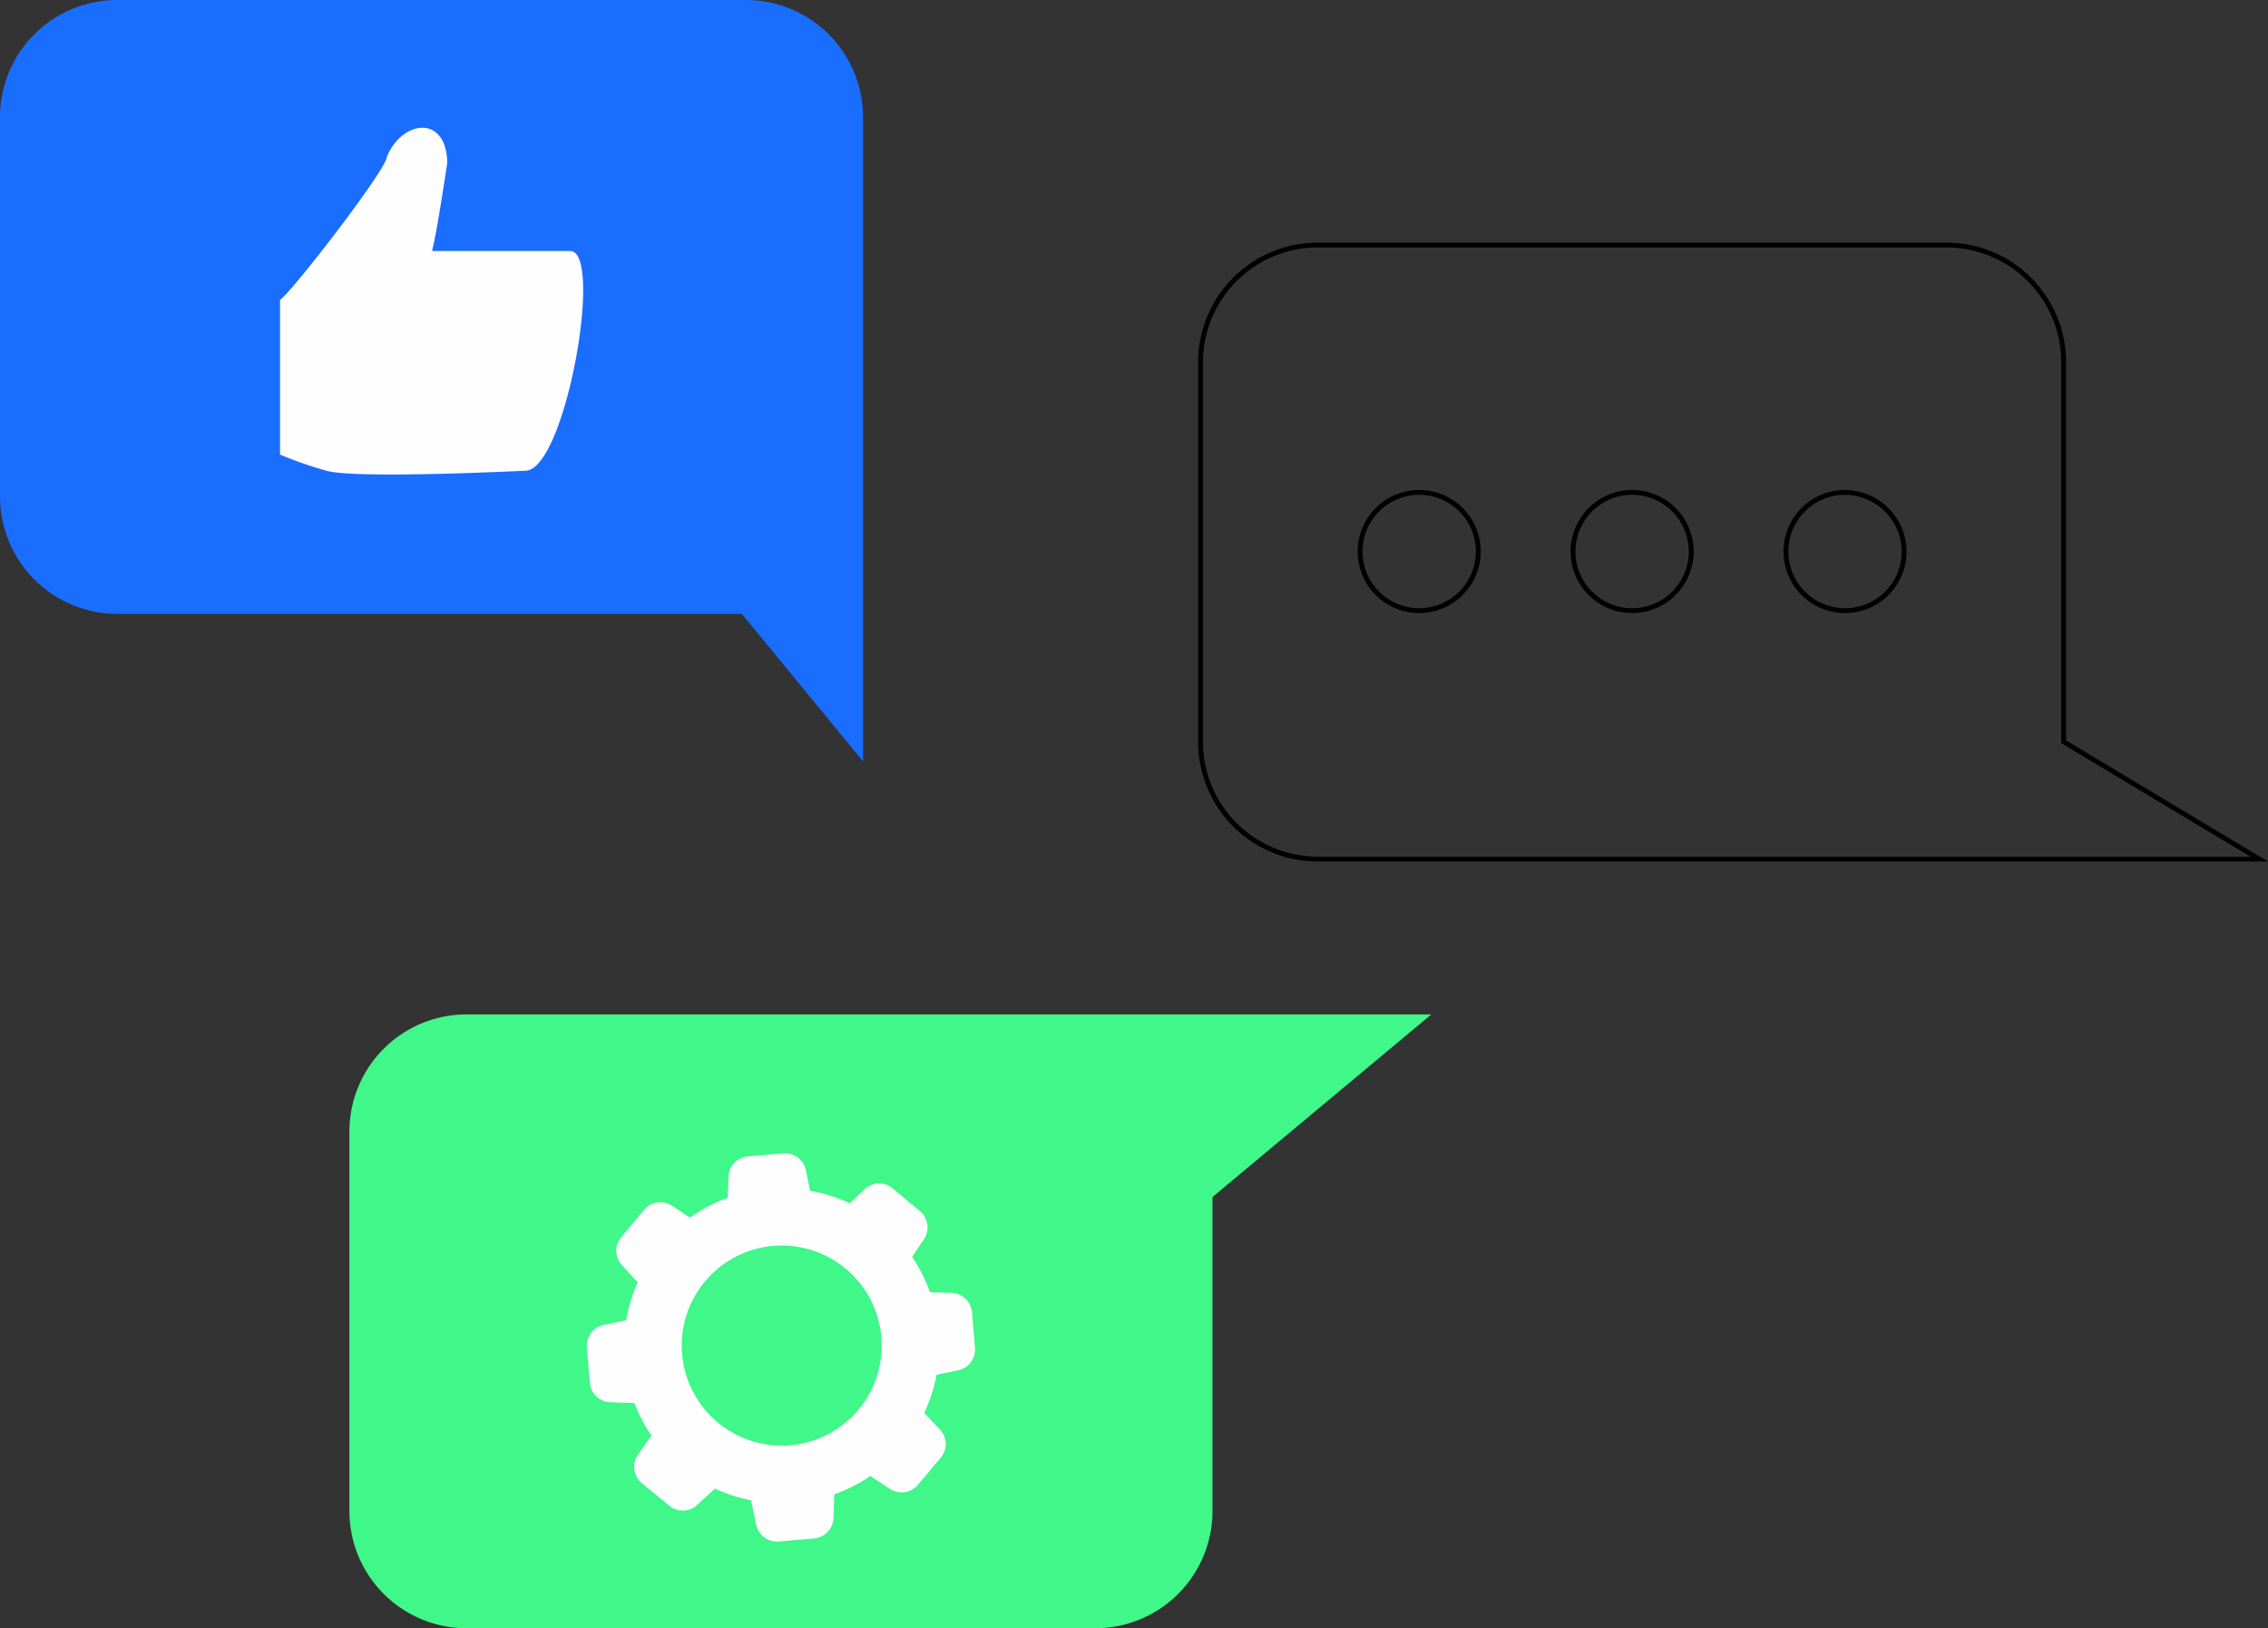
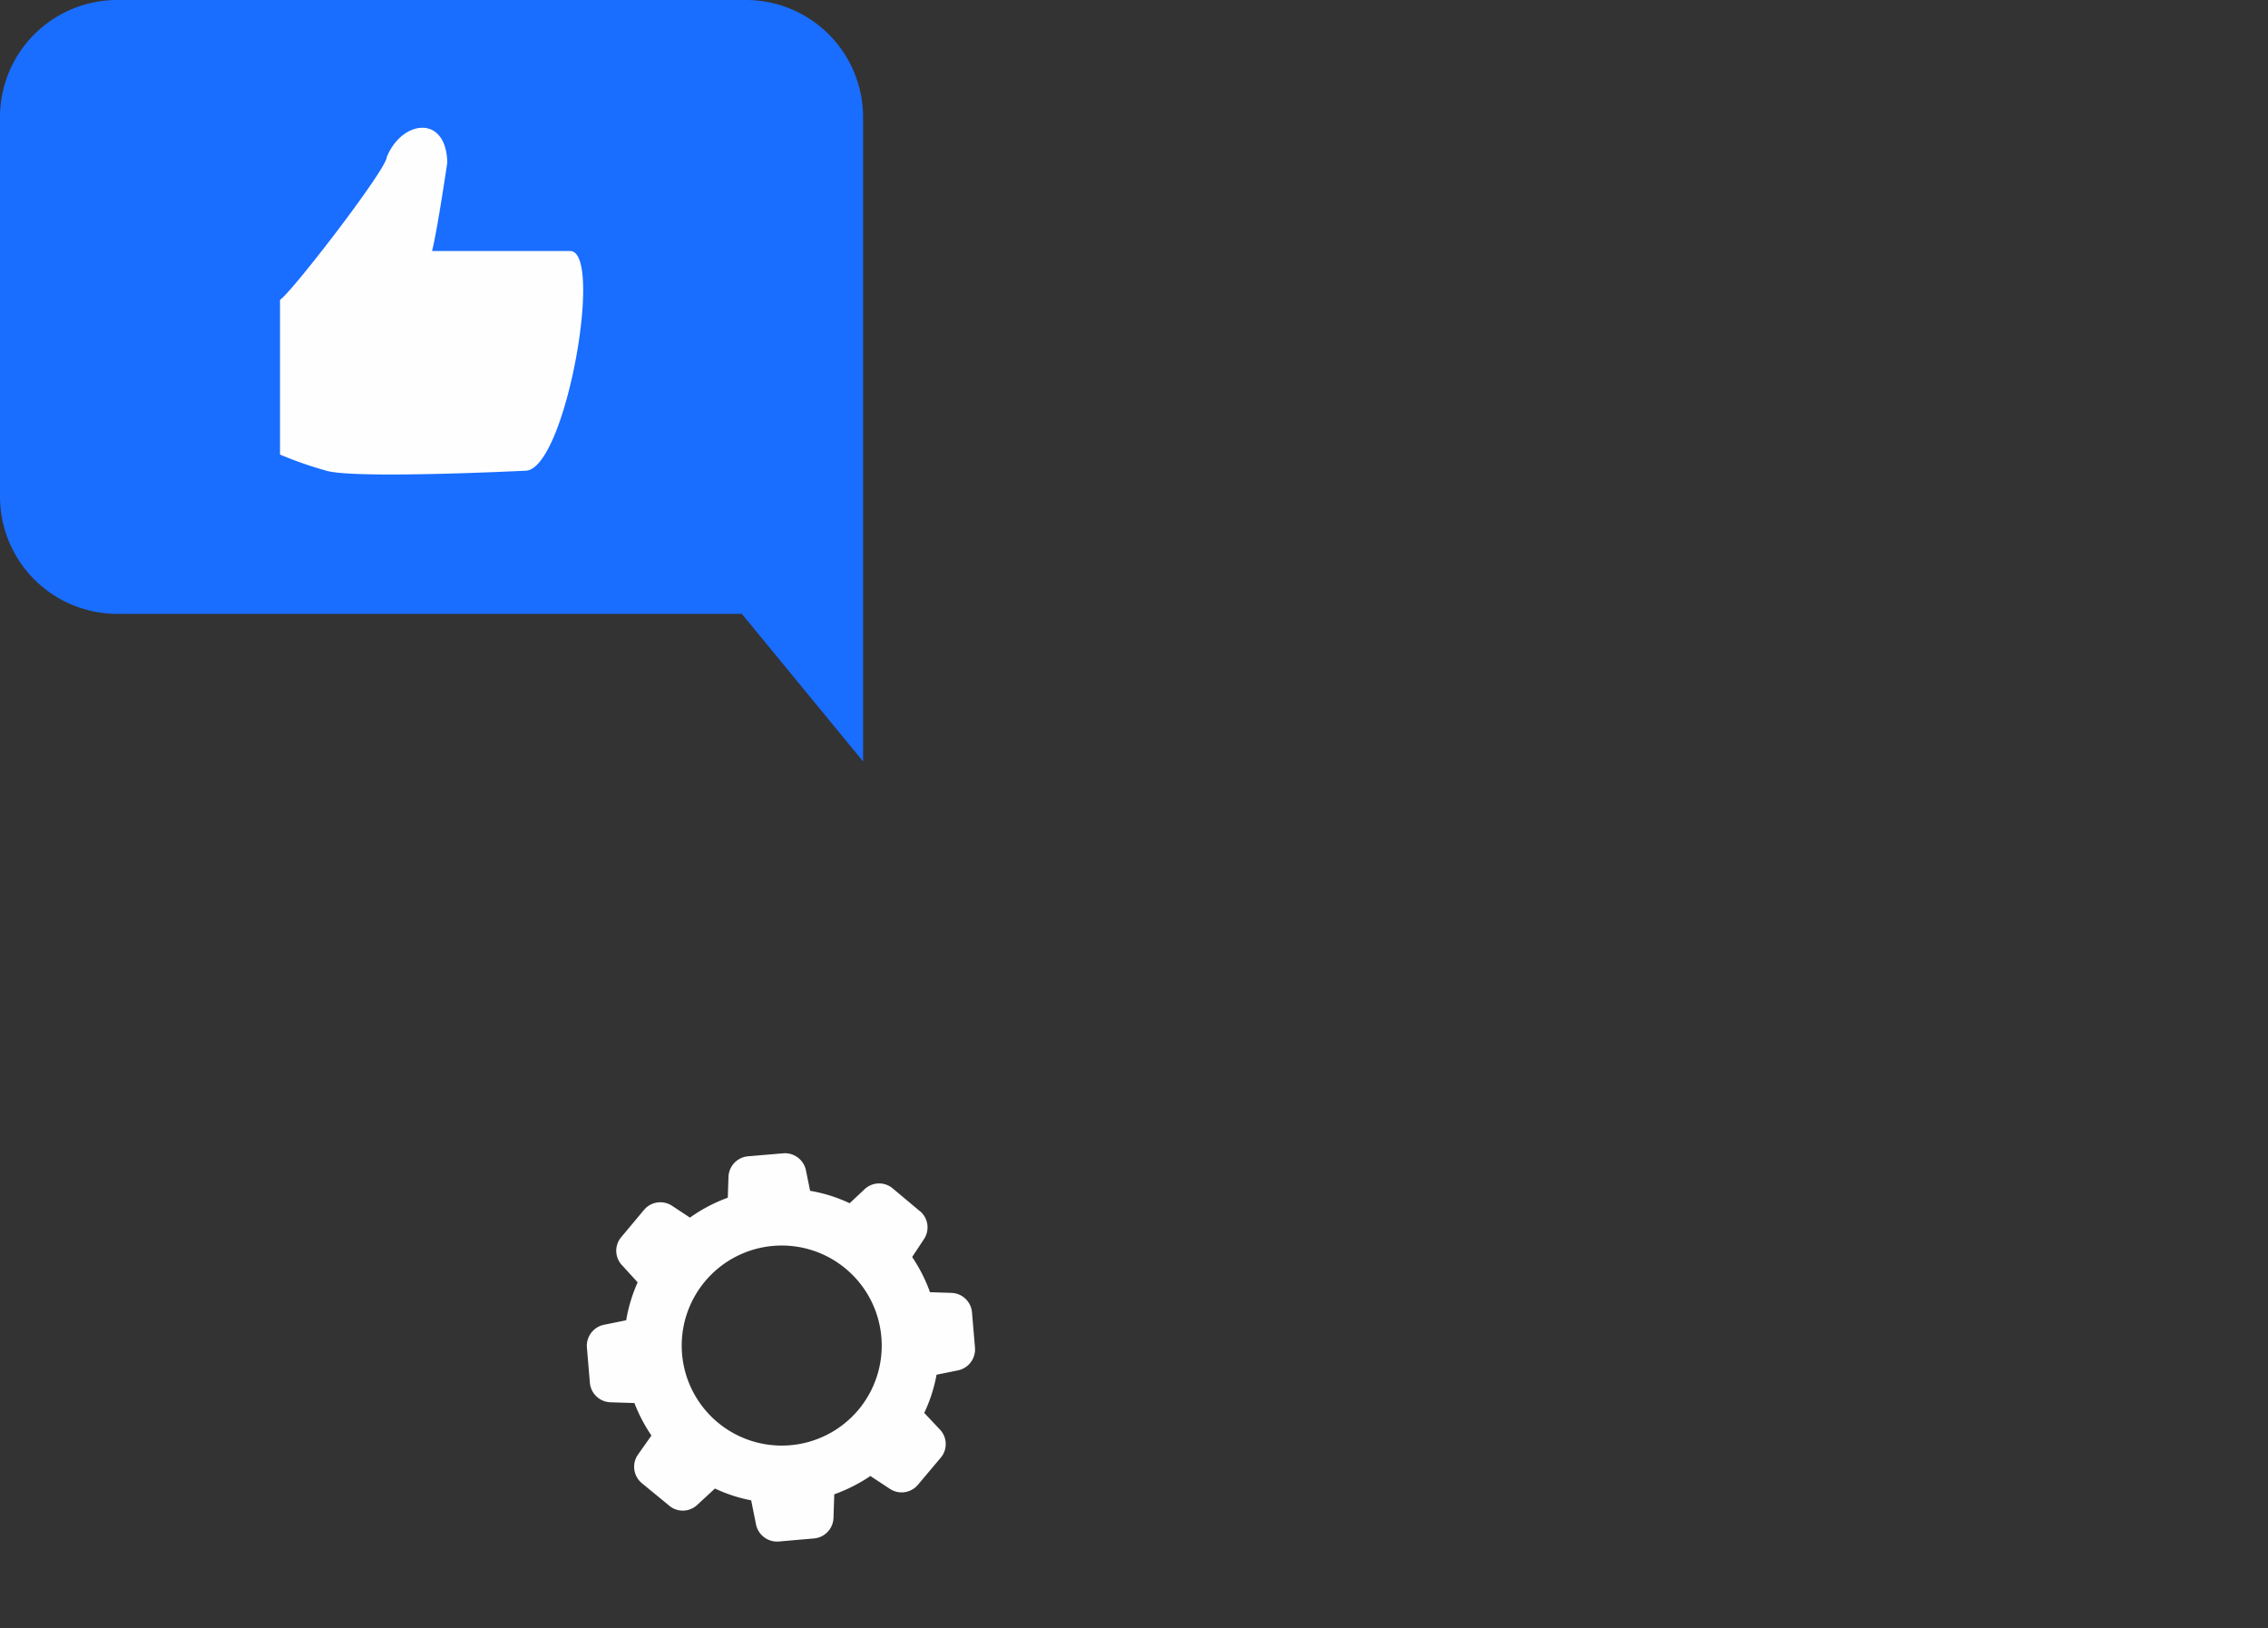
<svg xmlns="http://www.w3.org/2000/svg" viewBox="0 0 266.72 191.43">
  <rect x="0" y="0" width="266.72" height="191.43" fill="#333333" stroke="none" />
  <defs>
    <style>.cls-1{fill:none;stroke:#000;stroke-miterlimit:22.93;stroke-width:0.57px;}.cls-2{fill:#40f789;}.cls-3{fill:#fefefe;}.cls-4{fill:#196dff;}</style>
  </defs>
  <title>adicionales</title>
  <g id="Capa_2" data-name="Capa 2">
    <g id="Capa_1-2" data-name="Capa 1">
-       <path class="cls-1" d="M228.9,28.81H155A13.78,13.78,0,0,0,141.19,42.6V87.18A13.78,13.78,0,0,0,155,101H265.69l-23-13.79V42.6A13.78,13.78,0,0,0,228.9,28.81Z" />
-       <path class="cls-1" d="M173.85,64.89a6.95,6.95,0,1,1-6.94-7A6.95,6.95,0,0,1,173.85,64.89Z" />
-       <path class="cls-1" d="M198.89,64.89a6.95,6.95,0,1,1-6.95-7A6.95,6.95,0,0,1,198.89,64.89Z" />
-       <path class="cls-1" d="M223.93,64.89a6.95,6.95,0,1,1-7-7A7,7,0,0,1,223.93,64.89Z" />
-       <path class="cls-2" d="M128.8,191.43H54.88a13.79,13.79,0,0,1-13.79-13.79V133.05a13.78,13.78,0,0,1,13.79-13.79H168.33l-25.74,21.47v36.91a13.79,13.79,0,0,1-13.79,13.79" />
      <path class="cls-3" d="M108.19,142.4,105,139.73a2.48,2.48,0,0,0-3.33.09l-1.75,1.64A17.84,17.84,0,0,0,95.27,140l-.49-2.41a2.52,2.52,0,0,0-2.67-2l-4.13.35a2.52,2.52,0,0,0-2.31,2.42l-.08,2.45a18.55,18.55,0,0,0-4.45,2.34l-2.09-1.38a2.5,2.5,0,0,0-3.31.47l-2.67,3.19a2.48,2.48,0,0,0,.09,3.33l1.83,2a18.24,18.24,0,0,0-1.35,4.46l-2.62.53a2.53,2.53,0,0,0-2,2.68l.35,4.13a2.51,2.51,0,0,0,2.42,2.3l2.82.09a18.58,18.58,0,0,0,2,3.82L75,171.05a2.5,2.5,0,0,0,.47,3.31L78.68,177a2.48,2.48,0,0,0,3.33-.09L84.08,175a17.85,17.85,0,0,0,4.26,1.39l.57,2.84a2.53,2.53,0,0,0,2.67,2l4.14-.36a2.51,2.51,0,0,0,2.3-2.42l.09-2.77a19.07,19.07,0,0,0,4.25-2.15l2.28,1.5a2.5,2.5,0,0,0,3.31-.47l2.67-3.17a2.48,2.48,0,0,0-.09-3.33l-1.84-1.95a17.85,17.85,0,0,0,1.45-4.49l2.52-.51a2.52,2.52,0,0,0,2-2.67l-.35-4.14a2.51,2.51,0,0,0-2.42-2.3l-2.52-.08a18.75,18.75,0,0,0-2.1-4.14l1.37-2.07a2.49,2.49,0,0,0-.45-3.32M92.93,169.91a11.76,11.76,0,1,1,10.72-12.7A11.75,11.75,0,0,1,92.93,169.91Z" />
      <path class="cls-4" d="M87.71,0H13.79A13.78,13.78,0,0,0,0,13.79V58.38A13.79,13.79,0,0,0,13.79,72.17H87.24L101.5,89.52V13.79A13.78,13.78,0,0,0,87.71,0" />
      <path class="cls-3" d="M67.05,29.51c4,0-.57,25.83-5.27,25.83,0,0-20,1-23.4,0a44.94,44.94,0,0,1-5.45-1.9V35.25c1.34-.83,12.56-15.38,12.56-16.8,1.8-4.37,7-5,7.11.67,0,0-1.16,7.91-1.79,10.39Z" />
    </g>
  </g>
</svg>